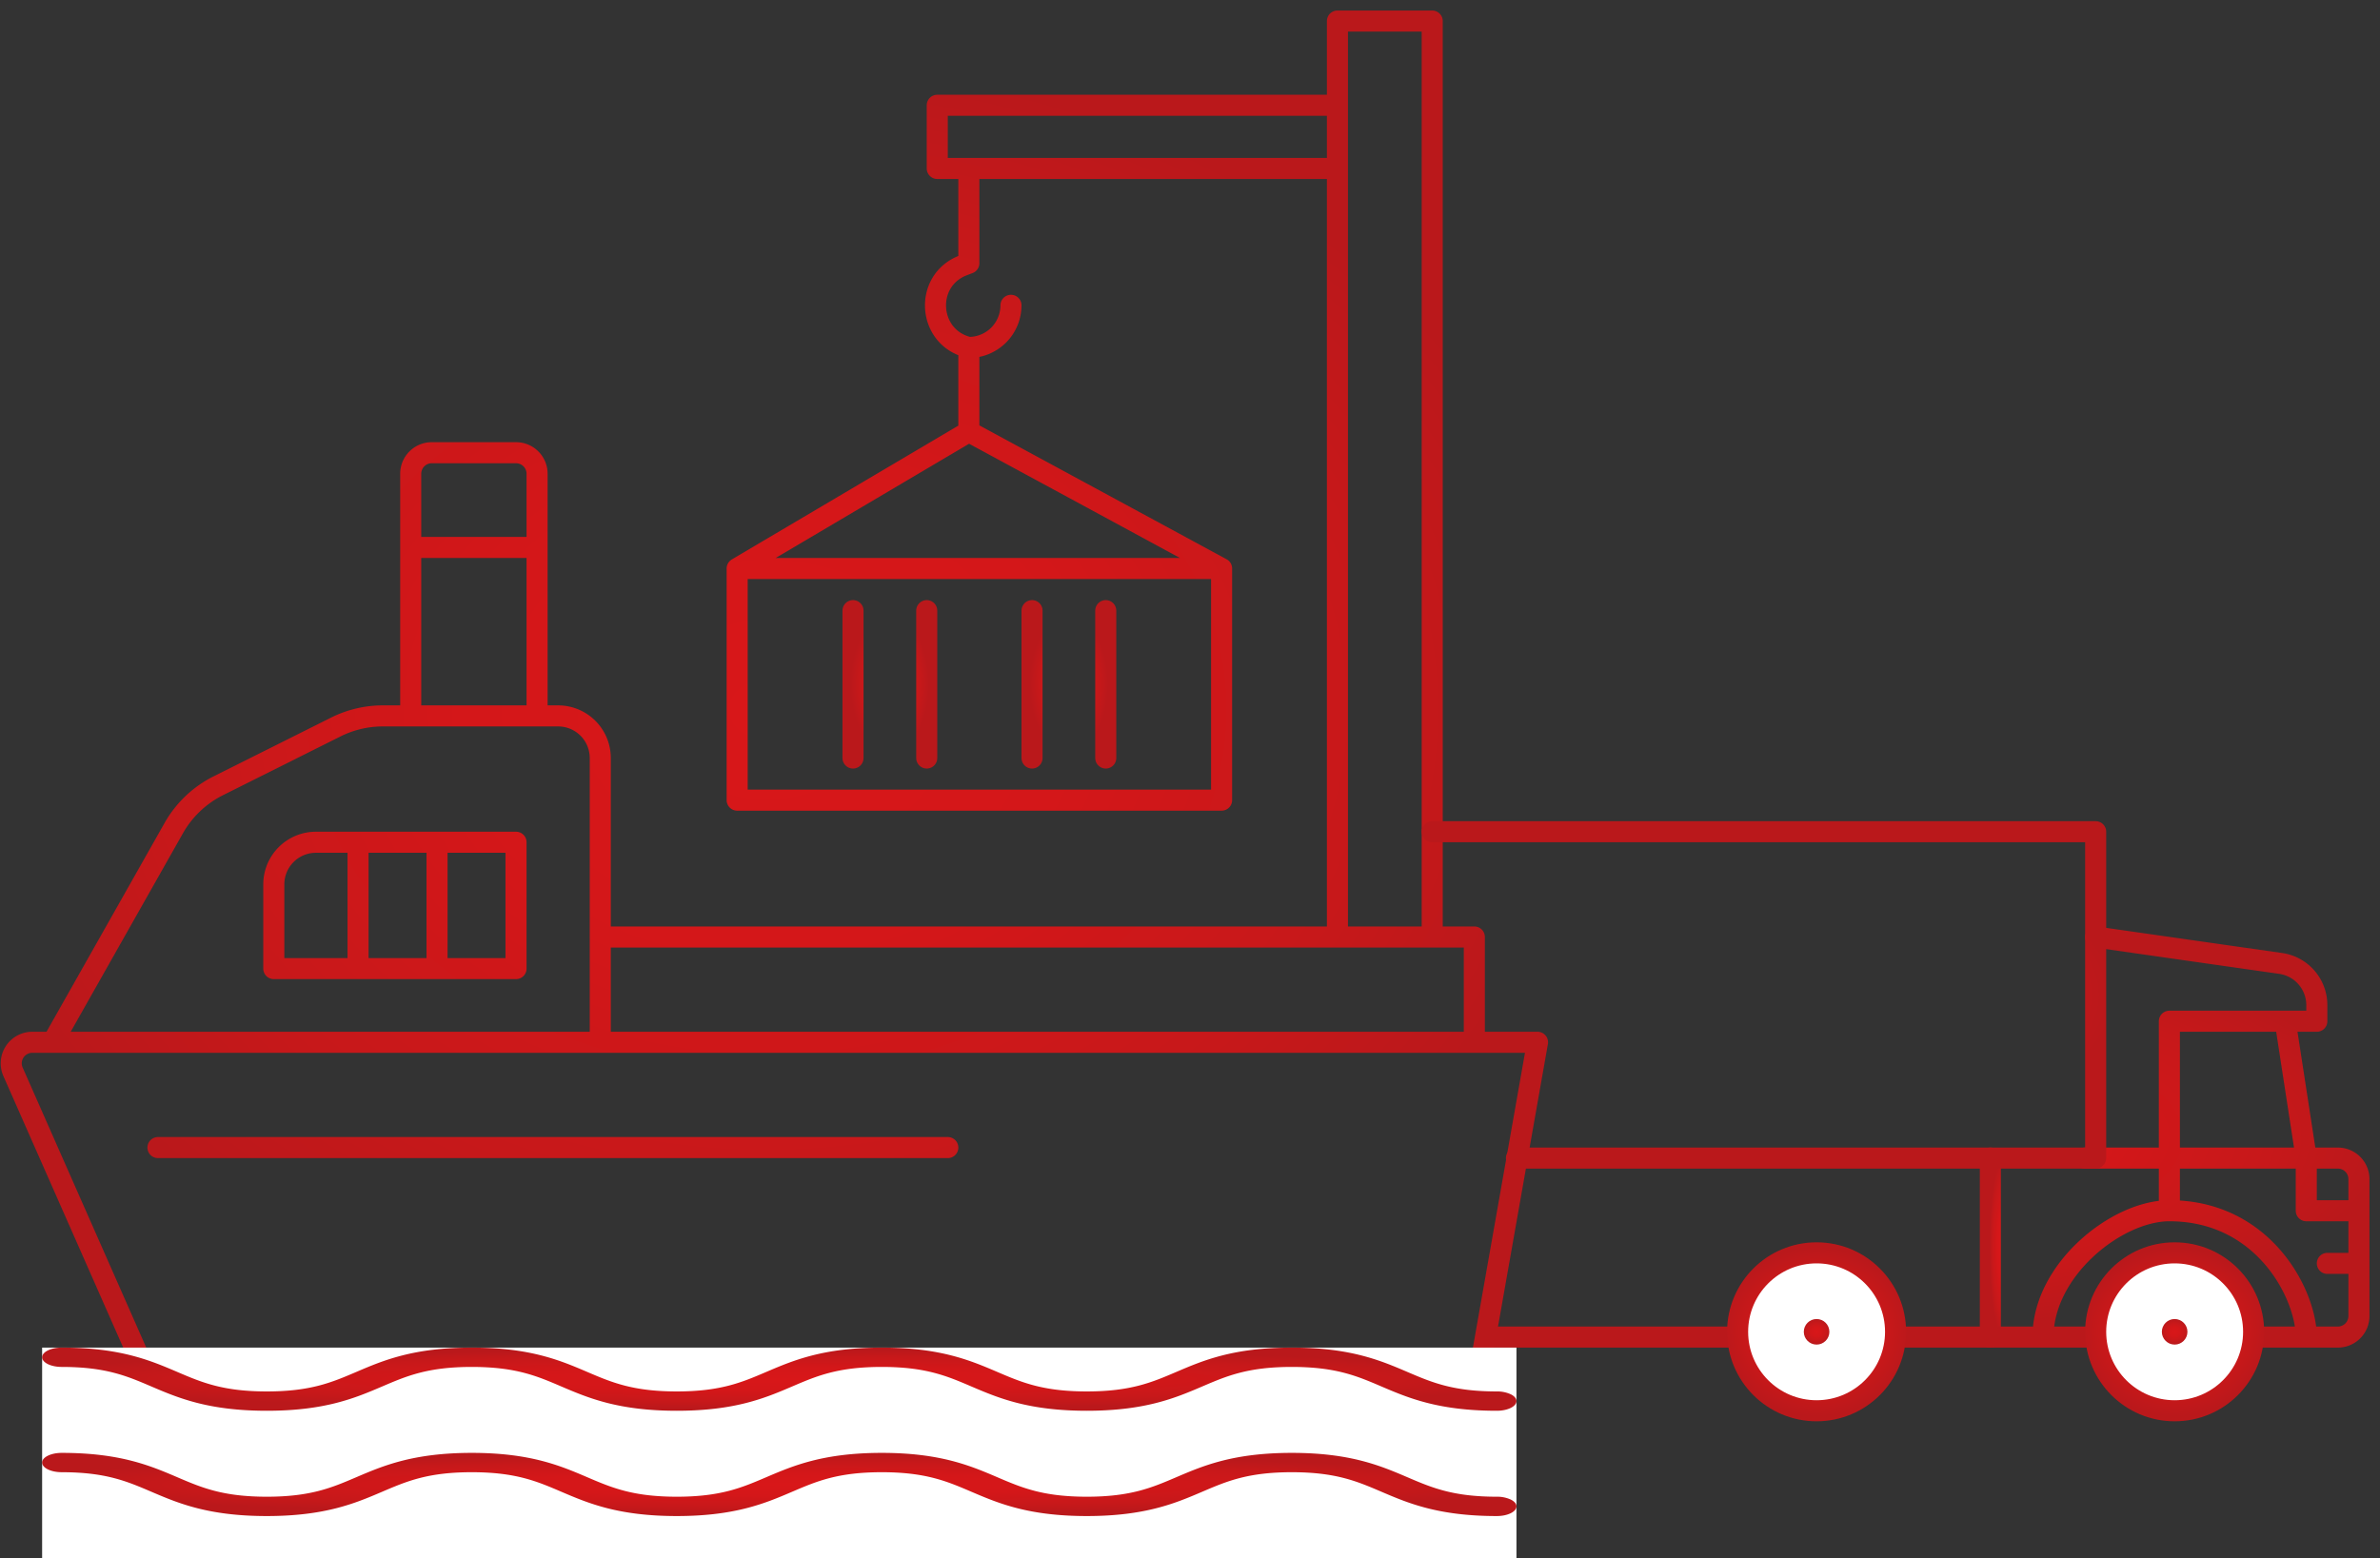
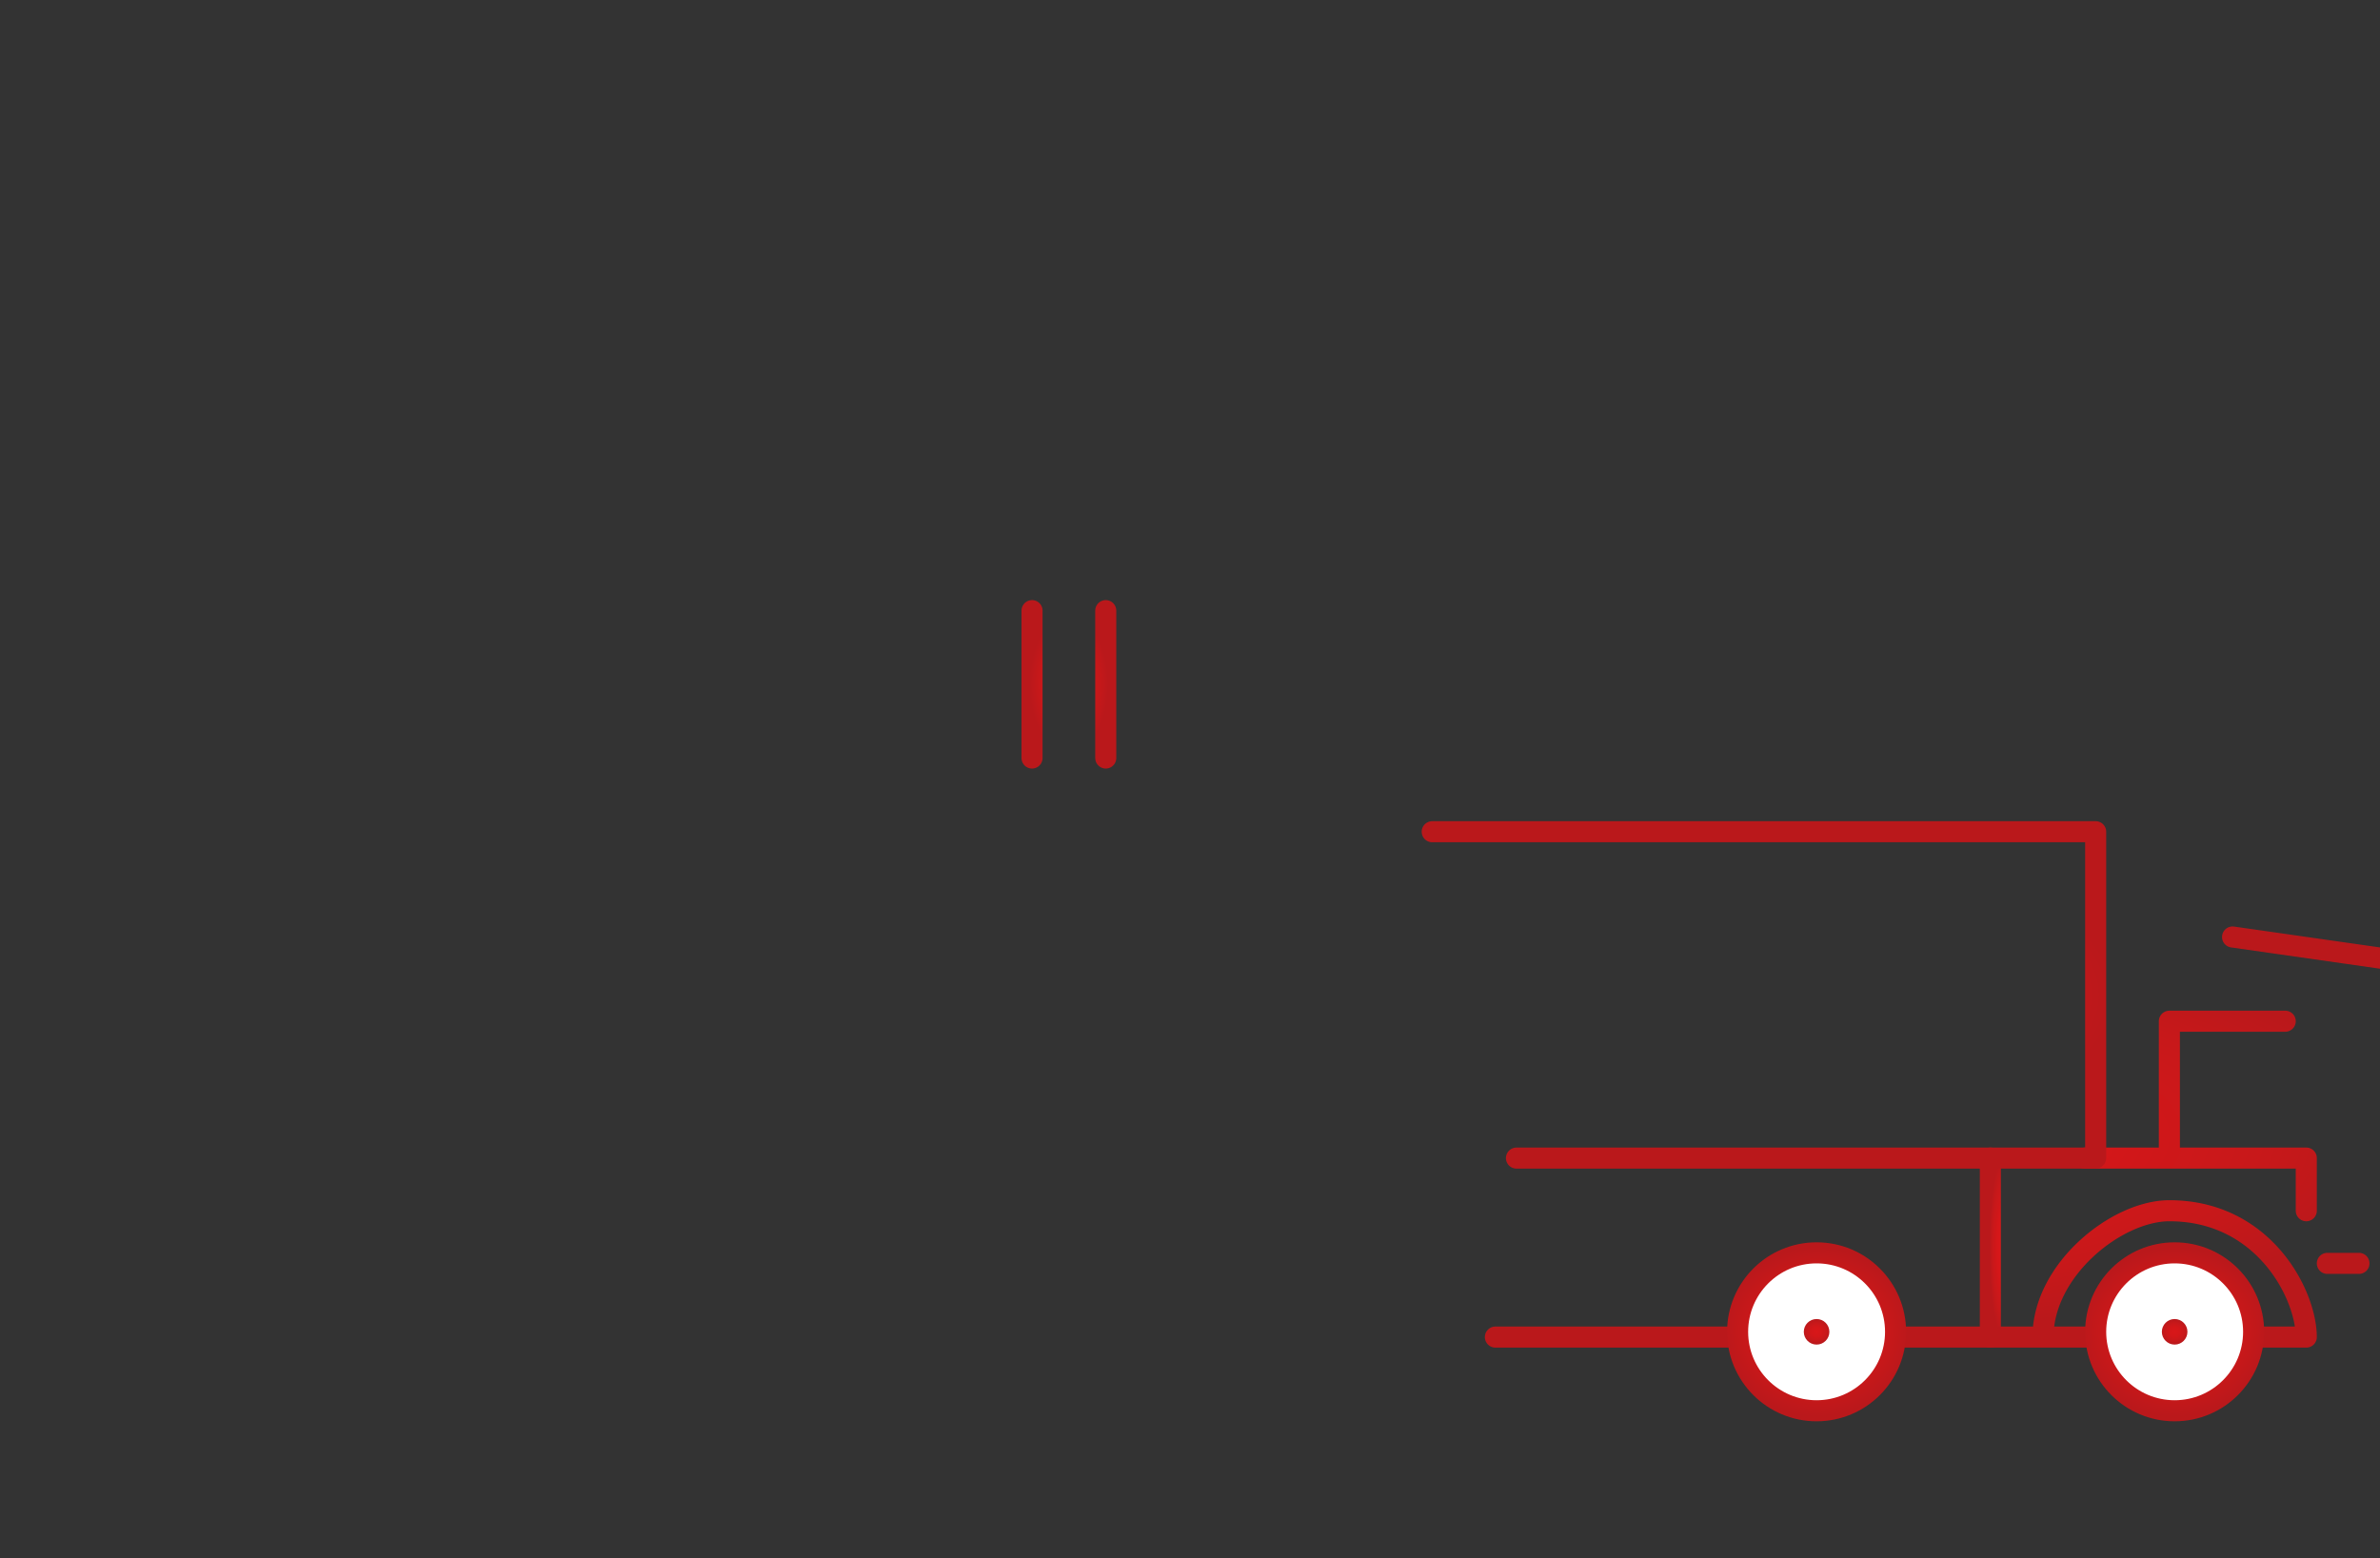
<svg xmlns="http://www.w3.org/2000/svg" width="113" height="74" fill="none">
  <rect width="100%" height="100%" fill="#333333" stroke="none" />
-   <path d="M2.5 49.5h-.966a1 1 0 0 0-.915 1.404L7.5 66.5H70l3-17h-3m-67.5 0 5.749-10.17a5 5 0 0 1 2.117-2.013l5.578-2.79A4.999 4.999 0 0 1 18.18 34h1.32m-17 15.5h26m0 0v-5m0 5H70m-41.5-5V36a2 2 0 0 0-2-2h-1m3 10.5h35m6.5 5v-5h-2m0 0V1h-4.5v4M68 44.5h-4.5m0 0V8m0-3h-19v3H46m17.5-3v3m0 0H46M25.5 34h-6m6 0v-8m-6 8v-8m0 0v-3.5a1 1 0 0 1 1-1h4a1 1 0 0 1 1 1V26m-6 0h6M17 46h-4v-4a2 2 0 0 1 2-2h2m0 6v-6m0 6h3.75M17 40h3.75m0 0h3.75v6h-3.75m0-6v6M7.5 54.5H45M46 8v4.5l-.274.105c-1.88.723-1.688 3.442.274 3.895v0m0 0v4m0-4v0a2 2 0 0 0 2-2v0m-2 6L35 27m11-6.5L58 27m-23 0v11h23V27m-23 0h23" stroke="url(#a)" stroke-linecap="round" stroke-linejoin="round" />
-   <path d="M40.5 29v7m3.5-7v7" stroke="url(#b)" stroke-linecap="round" stroke-linejoin="round" />
  <path d="M49 29v7m3.5-7v7" stroke="url(#c)" stroke-linecap="round" stroke-linejoin="round" />
  <path d="M94.5 55v8.5" stroke="url(#d)" stroke-linecap="round" stroke-linejoin="round" />
-   <path d="M71 63.5h26m2-8.5h4m0 0v-6.5h5.5M103 55h6.5m-6.5 0v2.5m-3.5-13 8.783 1.255a2 2 0 0 1 1.717 1.98v.765h-1.5m0 0 1 6.5m0 0h1.5a1 1 0 0 1 1 1v1.5m-2.5-2.5v2.5h2.5m0 0V60m0 0v2.5a1 1 0 0 1-1 1h-1.5M112 60h-1.5m-7.5-2.5c-2.5 0-6 2.8-6 6m6-6c4.5 0 6.5 4 6.5 6m-12.5 0h12.5" stroke="url(#e)" stroke-linecap="round" stroke-linejoin="round" />
+   <path d="M71 63.5h26m2-8.5h4m0 0v-6.5h5.5M103 55h6.5v2.5m-3.5-13 8.783 1.255a2 2 0 0 1 1.717 1.98v.765h-1.5m0 0 1 6.5m0 0h1.5a1 1 0 0 1 1 1v1.5m-2.5-2.5v2.5h2.5m0 0V60m0 0v2.5a1 1 0 0 1-1 1h-1.5M112 60h-1.5m-7.5-2.5c-2.5 0-6 2.8-6 6m6-6c4.5 0 6.5 4 6.5 6m-12.5 0h12.5" stroke="url(#e)" stroke-linecap="round" stroke-linejoin="round" />
  <path d="M68 39.5h31.5V55H72" stroke="url(#f)" stroke-linecap="round" stroke-linejoin="round" />
  <circle cx="103.25" cy="63.25" r="3.75" fill="#fff" stroke="url(#g)" />
  <circle cx="103.25" cy="63.25" r=".607" fill="url(#h)" />
  <circle cx="86.25" cy="63.25" r="3.75" fill="#fff" stroke="url(#i)" />
  <circle cx="86.25" cy="63.25" r=".607" fill="url(#j)" />
-   <path fill="#fff" d="M2 64h70v10H2z" />
-   <path d="M71.068 71.082c-2.085 0-3.09-.43-4.255-.929-1.264-.54-2.696-1.153-5.478-1.153-2.782 0-4.214.612-5.478 1.153-1.165.498-2.171.929-4.257.929s-3.091-.43-4.256-.929C46.08 69.613 44.648 69 41.866 69c-2.782 0-4.214.613-5.478 1.153-1.164.498-2.17.929-4.255.929s-3.093-.43-4.258-.929C26.612 69.613 25.18 69 22.4 69s-4.213.613-5.476 1.153c-1.165.498-2.17.929-4.256.929-2.085 0-3.092-.43-4.258-.929C7.146 69.613 5.713 69 2.932 69c-.247 0-.484.048-.66.135-.174.086-.272.202-.272.324s.098.239.273.325c.175.086.412.134.659.134 2.086 0 3.092.43 4.257.929C8.453 71.387 9.885 72 12.667 72c2.781 0 4.213-.613 5.476-1.153 1.165-.498 2.17-.929 4.256-.929 2.085 0 3.09.43 4.255.929 1.264.54 2.697 1.153 5.478 1.153 2.782 0 4.213-.612 5.477-1.153 1.164-.498 2.17-.929 4.257-.929 2.086 0 3.092.43 4.257.929C47.387 71.387 48.82 72 51.6 72c2.78 0 4.214-.612 5.478-1.153 1.164-.498 2.17-.929 4.257-.929 2.086 0 3.092.43 4.257.929 1.264.54 2.696 1.153 5.476 1.153.248 0 .484-.048.66-.135.174-.086.272-.202.272-.324s-.098-.239-.273-.325a1.537 1.537 0 0 0-.659-.134Z" fill="url(#k)" />
-   <path d="M71.068 66.082c-2.085 0-3.09-.43-4.255-.929-1.264-.54-2.696-1.153-5.478-1.153-2.782 0-4.214.612-5.478 1.153-1.165.498-2.171.929-4.257.929s-3.091-.43-4.256-.929C46.08 64.613 44.648 64 41.866 64c-2.782 0-4.214.613-5.478 1.153-1.164.498-2.17.929-4.255.929s-3.093-.43-4.258-.929C26.612 64.613 25.18 64 22.4 64s-4.213.613-5.476 1.153c-1.165.498-2.17.929-4.256.929-2.085 0-3.092-.43-4.258-.929C7.146 64.613 5.713 64 2.932 64c-.247 0-.484.048-.66.135-.174.086-.272.202-.272.324s.098.239.273.325c.175.086.412.134.659.134 2.086 0 3.092.43 4.257.929C8.453 66.387 9.885 67 12.667 67c2.781 0 4.213-.613 5.476-1.153 1.165-.498 2.17-.929 4.256-.929 2.085 0 3.09.43 4.255.929 1.264.54 2.697 1.153 5.478 1.153 2.782 0 4.213-.612 5.477-1.153 1.164-.498 2.17-.929 4.257-.929 2.086 0 3.092.43 4.257.929C47.387 66.387 48.82 67 51.6 67c2.78 0 4.214-.612 5.478-1.153 1.164-.498 2.17-.929 4.257-.929 2.086 0 3.092.43 4.257.929 1.264.54 2.696 1.153 5.476 1.153.248 0 .484-.048.66-.135.174-.086.272-.202.272-.324s-.098-.239-.273-.325a1.537 1.537 0 0 0-.659-.134Z" fill="url(#l)" />
  <defs>
    <radialGradient id="a" cx="0" cy="0" r="1" gradientUnits="userSpaceOnUse" gradientTransform="matrix(38.865 0 0 30.898 36.407 33.7)">
      <stop stop-color="#D81719" />
      <stop offset=".369" stop-color="#D41719" />
      <stop offset=".751" stop-color="#C7181A" />
      <stop offset="1" stop-color="#BA181B" />
    </radialGradient>
    <radialGradient id="b" cx="0" cy="0" r="1" gradientUnits="userSpaceOnUse" gradientTransform="matrix(1.863 0 0 3.302 42.246 32.495)">
      <stop stop-color="#D81719" />
      <stop offset=".369" stop-color="#D41719" />
      <stop offset=".751" stop-color="#C7181A" />
      <stop offset="1" stop-color="#BA181B" />
    </radialGradient>
    <radialGradient id="c" cx="0" cy="0" r="1" gradientUnits="userSpaceOnUse" gradientTransform="matrix(1.863 0 0 3.302 50.746 32.495)">
      <stop stop-color="#D81719" />
      <stop offset=".369" stop-color="#D41719" />
      <stop offset=".751" stop-color="#C7181A" />
      <stop offset="1" stop-color="#BA181B" />
    </radialGradient>
    <radialGradient id="d" cx="0" cy="0" r="1" gradientUnits="userSpaceOnUse" gradientTransform="matrix(.532 0 0 4.01 94.999 59.243)">
      <stop stop-color="#D81719" />
      <stop offset=".369" stop-color="#D41719" />
      <stop offset=".751" stop-color="#C7181A" />
      <stop offset="1" stop-color="#BA181B" />
    </radialGradient>
    <radialGradient id="e" cx="0" cy="0" r="1" gradientUnits="userSpaceOnUse" gradientTransform="matrix(21.828 0 0 8.963 91.448 53.986)">
      <stop stop-color="#D81719" />
      <stop offset=".369" stop-color="#D41719" />
      <stop offset=".751" stop-color="#C7181A" />
      <stop offset="1" stop-color="#BA181B" />
    </radialGradient>
    <radialGradient id="f" cx="0" cy="0" r="1" gradientUnits="userSpaceOnUse" gradientTransform="matrix(16.77 0 0 7.312 83.71 47.238)">
      <stop stop-color="#D81719" />
      <stop offset=".369" stop-color="#D41719" />
      <stop offset=".751" stop-color="#C7181A" />
      <stop offset="1" stop-color="#BA181B" />
    </radialGradient>
    <radialGradient id="g" cx="0" cy="0" r="1" gradientUnits="userSpaceOnUse" gradientTransform="matrix(4.525 0 0 4.01 103.239 63.243)">
      <stop stop-color="#D81719" />
      <stop offset=".369" stop-color="#D41719" />
      <stop offset=".751" stop-color="#C7181A" />
      <stop offset="1" stop-color="#BA181B" />
    </radialGradient>
    <radialGradient id="h" cx="0" cy="0" r="1" gradientUnits="userSpaceOnUse" gradientTransform="matrix(.646 0 0 .573 103.249 63.249)">
      <stop stop-color="#D81719" />
      <stop offset=".369" stop-color="#D41719" />
      <stop offset=".751" stop-color="#C7181A" />
      <stop offset="1" stop-color="#BA181B" />
    </radialGradient>
    <radialGradient id="i" cx="0" cy="0" r="1" gradientUnits="userSpaceOnUse" gradientTransform="matrix(4.525 0 0 4.01 86.24 63.243)">
      <stop stop-color="#D81719" />
      <stop offset=".369" stop-color="#D41719" />
      <stop offset=".751" stop-color="#C7181A" />
      <stop offset="1" stop-color="#BA181B" />
    </radialGradient>
    <radialGradient id="j" cx="0" cy="0" r="1" gradientUnits="userSpaceOnUse" gradientTransform="matrix(.646 0 0 .573 86.249 63.249)">
      <stop stop-color="#D81719" />
      <stop offset=".369" stop-color="#D41719" />
      <stop offset=".751" stop-color="#C7181A" />
      <stop offset="1" stop-color="#BA181B" />
    </radialGradient>
    <radialGradient id="k" cx="0" cy="0" r="1" gradientUnits="userSpaceOnUse" gradientTransform="matrix(37.268 0 0 1.415 36.911 70.498)">
      <stop stop-color="#D81719" />
      <stop offset=".369" stop-color="#D41719" />
      <stop offset=".751" stop-color="#C7181A" />
      <stop offset="1" stop-color="#BA181B" />
    </radialGradient>
    <radialGradient id="l" cx="0" cy="0" r="1" gradientUnits="userSpaceOnUse" gradientTransform="matrix(37.268 0 0 1.415 36.911 65.498)">
      <stop stop-color="#D81719" />
      <stop offset=".369" stop-color="#D41719" />
      <stop offset=".751" stop-color="#C7181A" />
      <stop offset="1" stop-color="#BA181B" />
    </radialGradient>
  </defs>
</svg>